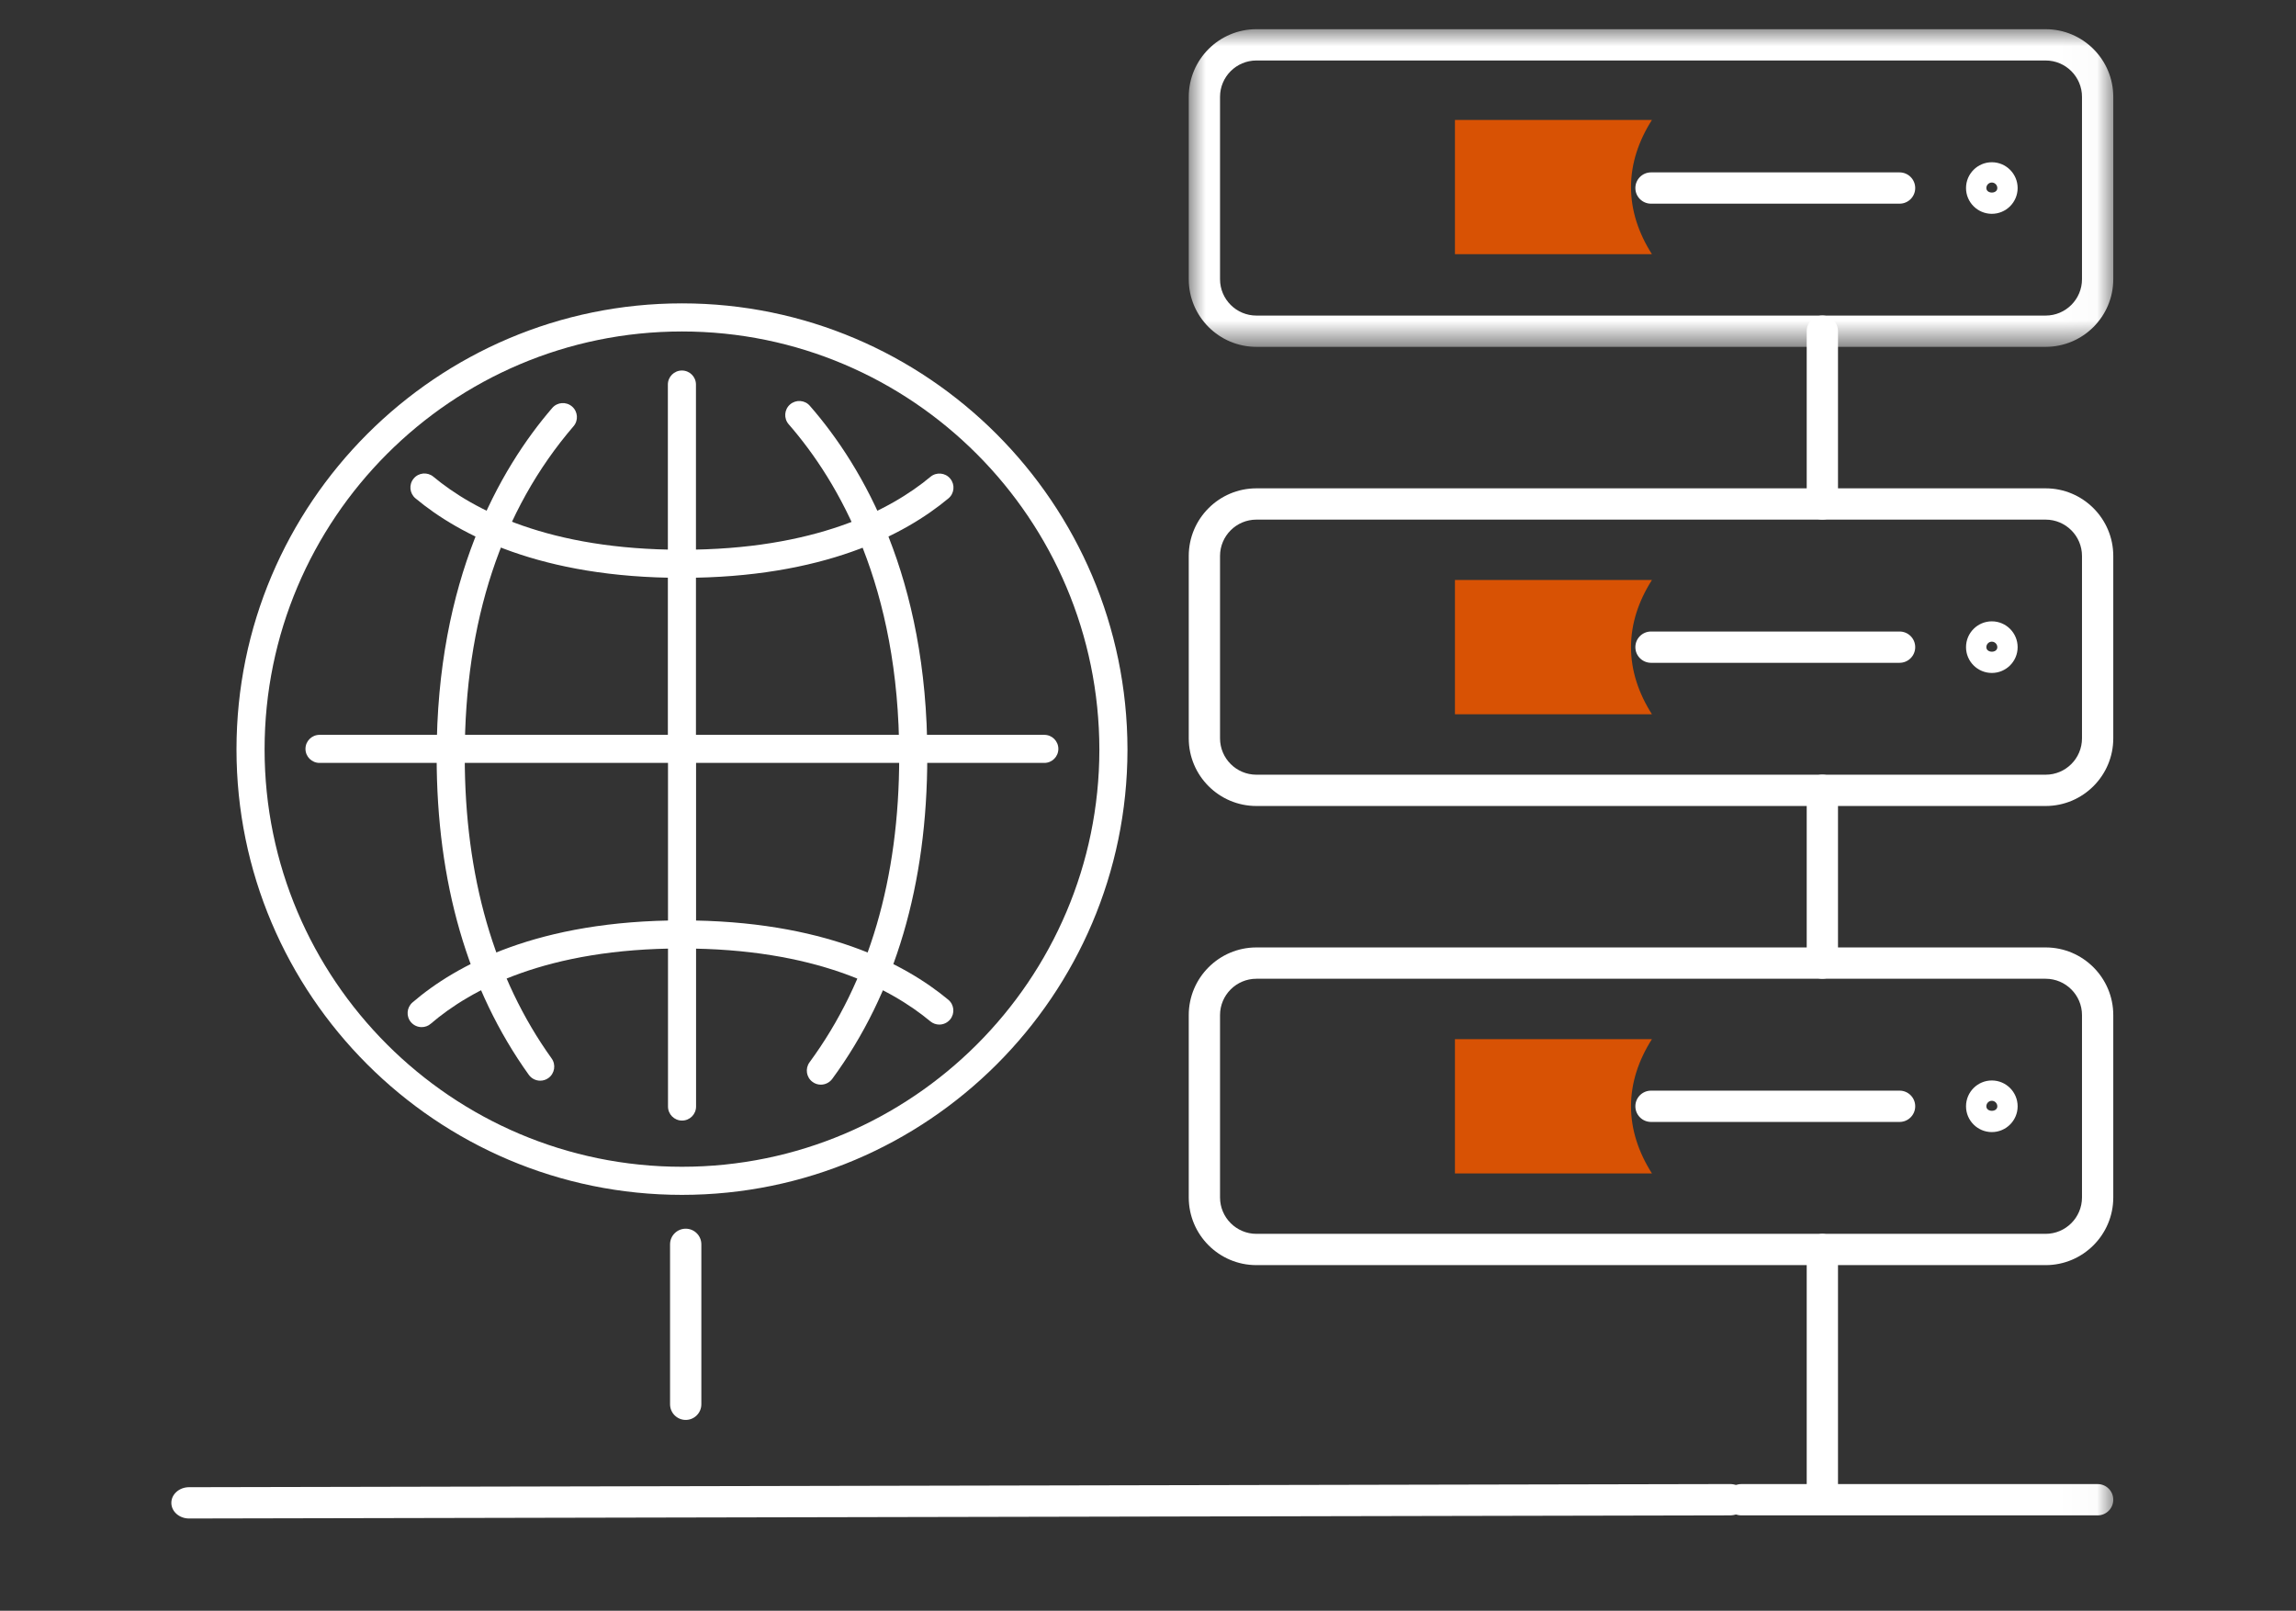
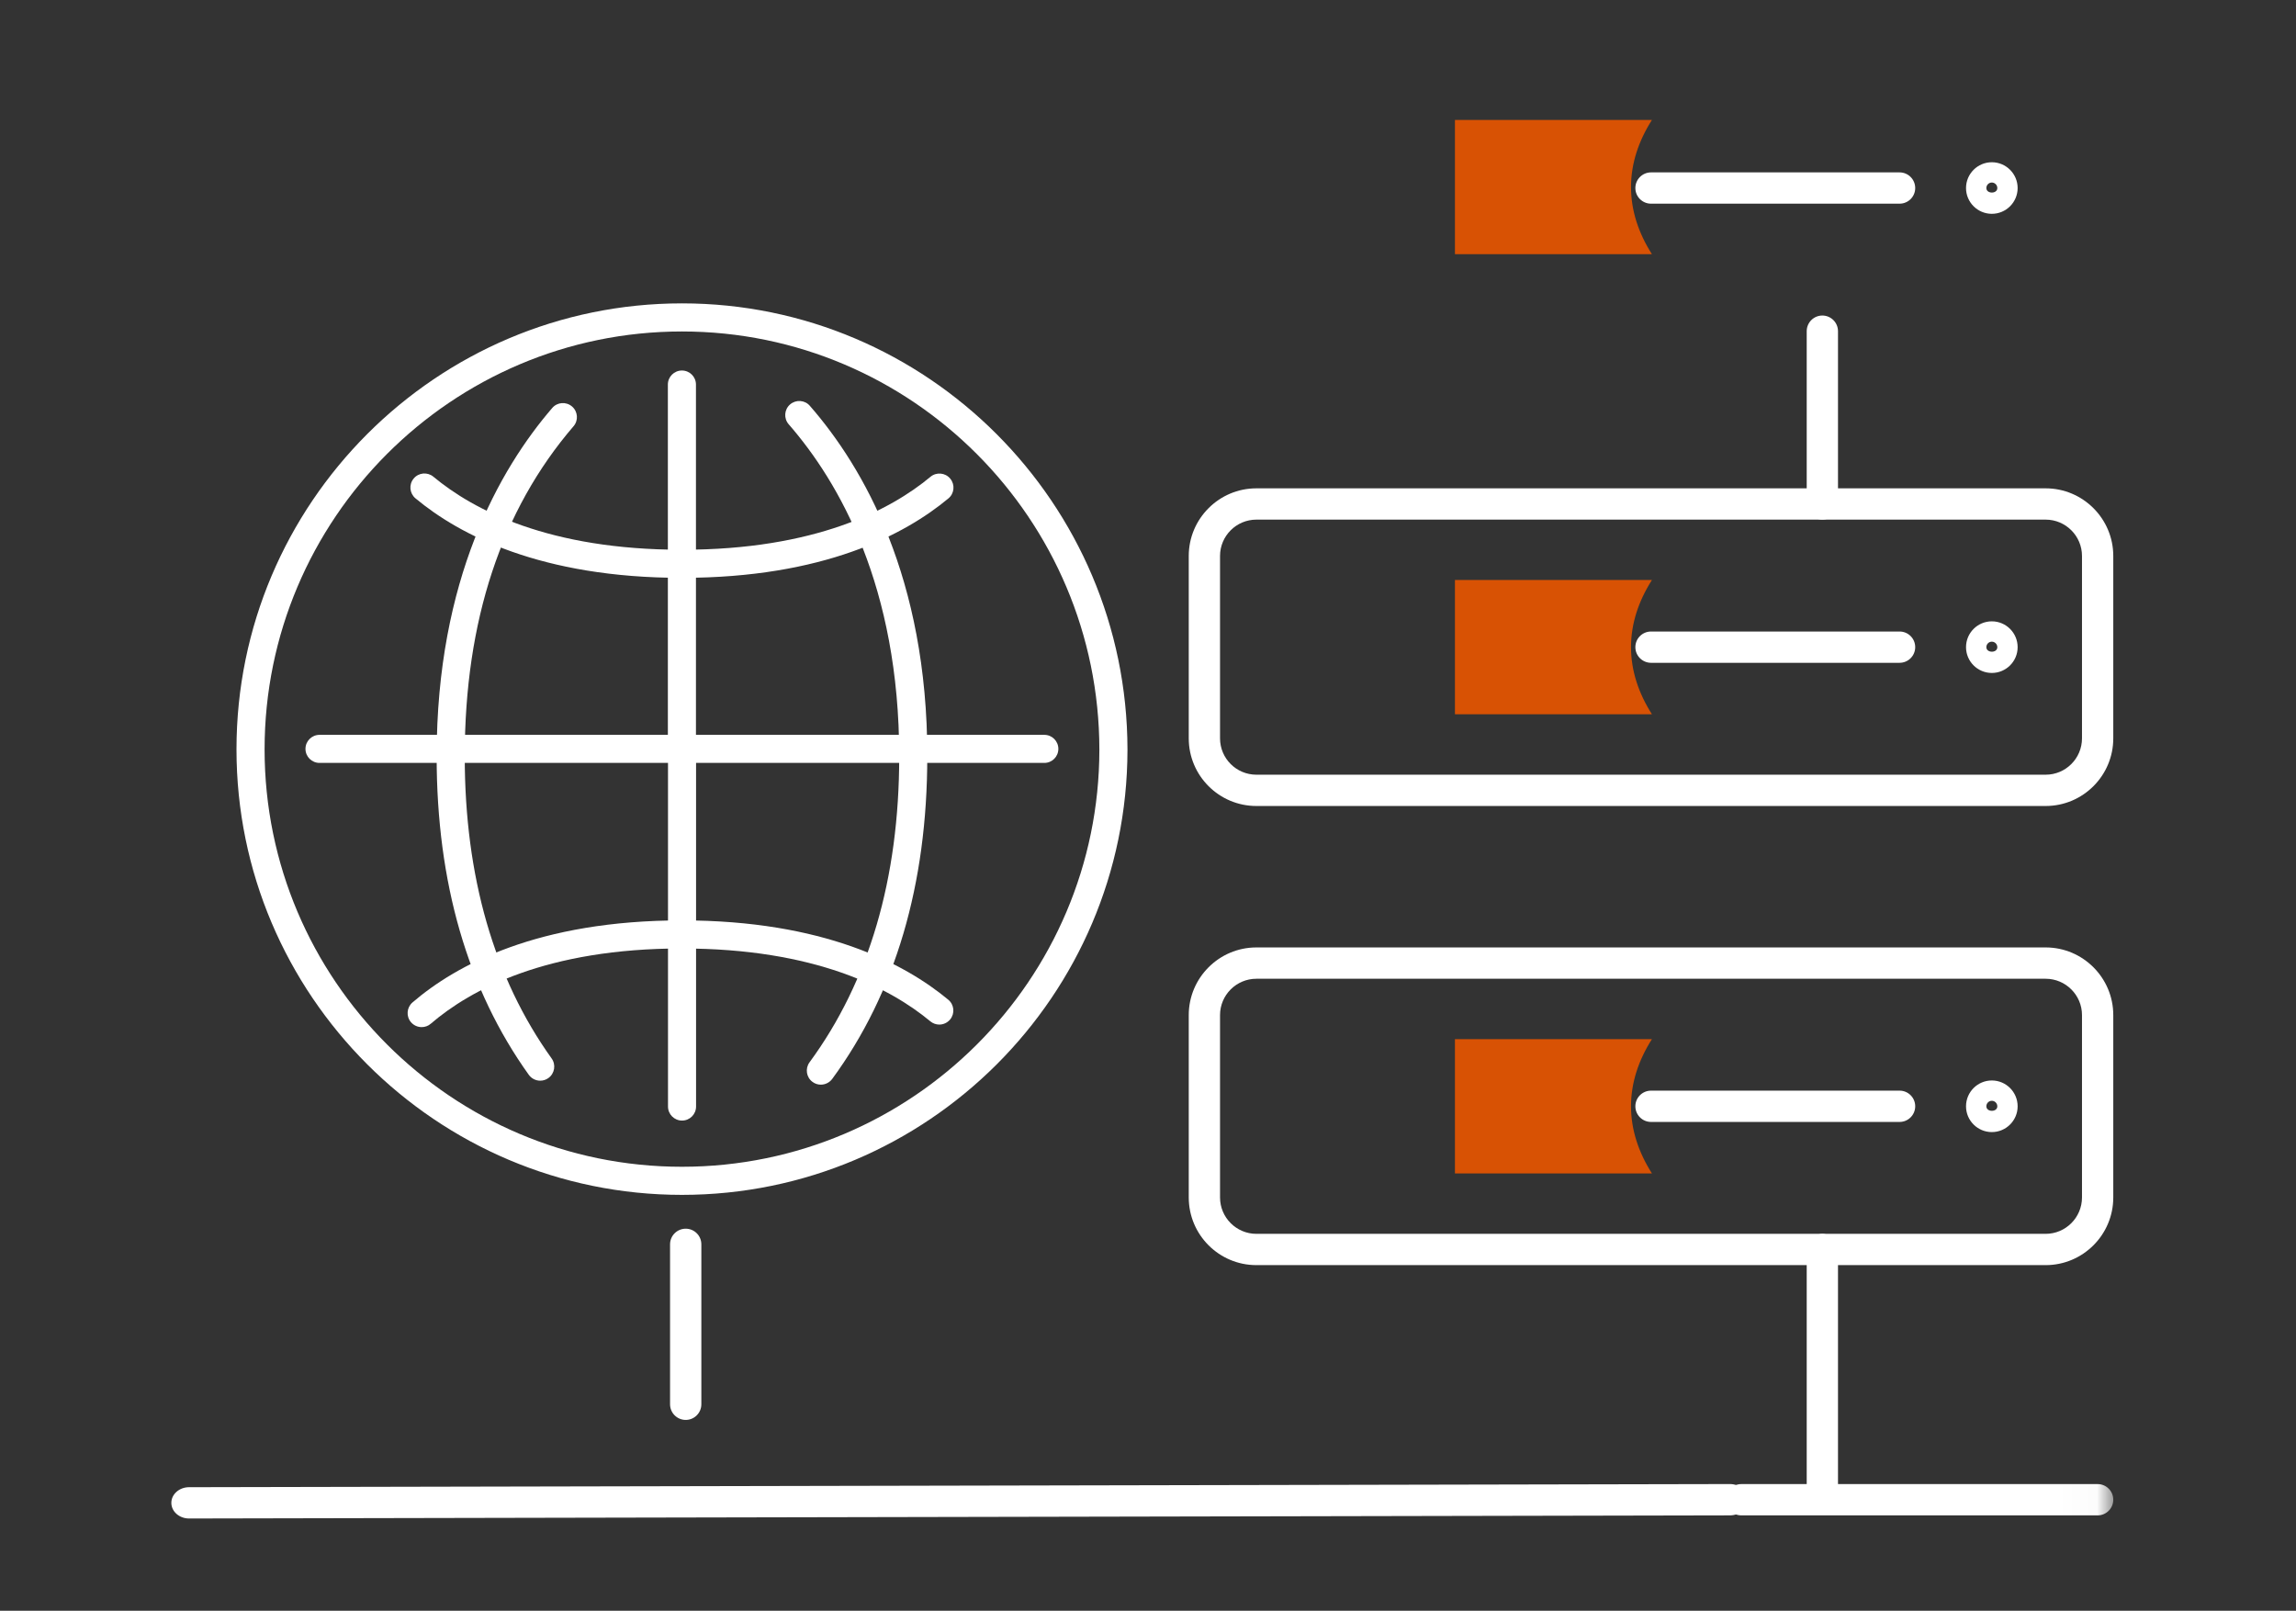
<svg xmlns="http://www.w3.org/2000/svg" xmlns:xlink="http://www.w3.org/1999/xlink" width="67px" height="47px" viewBox="0 0 67 47" version="1.1">
  <rect x="0" y="0" width="67" height="47" fill="#333333" stroke="none" />
  <title>Group 30</title>
  <defs>
    <polygon id="path-1" points="0 0 26.979 0 26.979 9.269 0 9.269" />
    <polygon id="path-3" points="-34.288 46 26.979 46 26.979 0 -34.288 0" />
  </defs>
  <g id="UI-kit" stroke="none" stroke-width="1" fill="none" fill-rule="evenodd">
    <g transform="translate(-341, -662)" id="Group-30">
      <g transform="translate(346, 662.85)" id="Group-4">
        <g id="Group-2" transform="translate(1.901, 8.002)" fill="#FFFFFF">
          <path d="M23.574,13.409 L2.423,13.409 C2.197,13.409 2.013,13.226 2.013,12.999 C2.013,12.773 2.197,12.59 2.423,12.59 L23.574,12.59 C23.8,12.59 23.983,12.773 23.983,12.999 C23.983,13.226 23.8,13.409 23.574,13.409" id="Fill-1" />
          <path d="M12.998,13.423 C12.772,13.423 12.588,13.24 12.588,13.013 L12.588,2.369 C12.588,2.142 12.772,1.959 12.998,1.959 C13.224,1.959 13.408,2.142 13.408,2.369 L13.408,13.013 C13.408,13.24 13.224,13.423 12.998,13.423" id="Fill-3" />
          <path d="M13.002,23.845 C12.775,23.845 12.592,23.662 12.592,23.435 L12.592,12.999 C12.592,12.773 12.775,12.59 13.002,12.59 C13.228,12.59 13.411,12.773 13.411,12.999 L13.411,23.435 C13.411,23.662 13.228,23.845 13.002,23.845" id="Fill-5" />
          <path d="M13,0.82 C6.283,0.82 0.82,6.29 0.82,13.013 C0.82,19.73 6.283,25.193 13,25.193 C19.714,25.193 25.175,19.734 25.18,13.023 C25.175,6.294 19.714,0.82 13,0.82 M13,26.013 C5.832,26.013 0,20.181 0,13.013 C0,5.838 5.832,0 13,0 C20.161,0 25.987,5.834 26,13.009 L26,13.013 L26,13.023 L26,13.033 L26,13.037 C25.987,20.195 20.161,26.013 13,26.013" id="Fill-7" />
          <path d="M6.251,13.62 C6.025,13.62 5.841,13.436 5.841,13.21 C5.841,8.055 7.675,4.84 9.214,3.052 C9.361,2.88 9.619,2.861 9.792,3.009 C9.963,3.156 9.983,3.415 9.835,3.586 C7.729,6.035 6.661,9.272 6.661,13.21 C6.661,13.436 6.477,13.62 6.251,13.62" id="Fill-9" />
          <path d="M19.749,13.62 C19.523,13.62 19.339,13.436 19.339,13.21 C19.339,8.264 17.585,5.215 16.114,3.528 C15.965,3.357 15.983,3.098 16.153,2.95 C16.325,2.801 16.583,2.818 16.731,2.989 C18.295,4.781 20.159,8.01 20.159,13.21 C20.159,13.436 19.975,13.62 19.749,13.62" id="Fill-11" />
          <path d="M17.052,22.797 C16.968,22.797 16.883,22.772 16.81,22.717 C16.627,22.584 16.589,22.327 16.722,22.145 C18.459,19.782 19.339,16.78 19.339,13.222 C19.339,12.996 19.522,12.812 19.749,12.812 C19.975,12.812 20.158,12.996 20.158,13.222 C20.158,16.958 19.225,20.124 17.384,22.63 C17.303,22.739 17.178,22.797 17.052,22.797" id="Fill-13" />
          <path d="M8.863,22.681 C8.735,22.681 8.61,22.621 8.53,22.51 C6.746,20.021 5.841,16.896 5.841,13.223 C5.841,12.997 6.025,12.813 6.251,12.813 C6.477,12.813 6.661,12.997 6.661,13.223 C6.661,16.721 7.514,19.685 9.196,22.032 C9.328,22.216 9.285,22.473 9.102,22.604 C9.029,22.657 8.946,22.681 8.863,22.681" id="Fill-15" />
          <path d="M12.998,8.009 C8.876,8.009 6.494,6.748 5.223,5.689 C5.049,5.543 5.025,5.285 5.17,5.112 C5.315,4.936 5.574,4.914 5.747,5.059 C6.915,6.031 9.12,7.189 12.998,7.189 C13.224,7.189 13.408,7.373 13.408,7.599 C13.408,7.825 13.224,8.009 12.998,8.009" id="Fill-17" />
          <path d="M13.002,8.009 C12.775,8.009 12.592,7.825 12.592,7.599 C12.592,7.373 12.775,7.189 13.002,7.189 C16.878,7.189 19.084,6.032 20.251,5.061 C20.423,4.916 20.684,4.939 20.828,5.114 C20.973,5.288 20.949,5.547 20.775,5.691 C19.504,6.749 17.123,8.009 13.002,8.009" id="Fill-19" />
          <path d="M20.509,21.044 C20.417,21.044 20.324,21.013 20.247,20.949 C19.079,19.979 16.875,18.824 13.002,18.824 C12.776,18.824 12.592,18.64 12.592,18.414 C12.592,18.188 12.776,18.004 13.002,18.004 C17.12,18.004 19.499,19.262 20.771,20.319 C20.945,20.463 20.969,20.721 20.825,20.895 C20.743,20.993 20.626,21.044 20.509,21.044" id="Fill-21" />
          <path d="M5.403,21.118 C5.288,21.118 5.174,21.07 5.092,20.975 C4.945,20.804 4.965,20.546 5.136,20.398 C6.406,19.306 8.802,18.004 12.998,18.004 C13.224,18.004 13.407,18.187 13.407,18.413 C13.407,18.64 13.224,18.823 12.998,18.823 C9.053,18.823 6.836,20.018 5.67,21.019 C5.593,21.087 5.498,21.118 5.403,21.118" id="Fill-23" />
        </g>
        <path d="M48.178,43.152 C47.926,43.152 47.722,42.858 47.722,42.497 L47.722,35.806 C47.722,35.445 47.926,35.152 48.178,35.152 C48.43,35.152 48.635,35.445 48.635,35.806 L48.635,42.497 C48.635,42.858 48.43,43.152 48.178,43.152" id="Fill-25" fill="#FFFFFF" />
        <g id="Group" transform="translate(29.689, 0.002)">
          <path d="M1.974,27.707 C1.389,27.707 0.913,28.183 0.913,28.767 L0.913,34.088 C0.913,34.674 1.389,35.15 1.974,35.15 L25.005,35.15 C25.59,35.15 26.066,34.674 26.066,34.088 L26.066,28.767 C26.066,28.183 25.59,27.707 25.005,27.707 L1.974,27.707 Z M1.974,36.063 C0.885,36.063 0,35.178 0,34.088 L0,28.767 C0,27.68 0.885,26.793 1.974,26.793 L25.005,26.793 C26.094,26.793 26.979,27.68 26.979,28.767 L26.979,34.088 C26.979,35.178 26.094,36.063 25.005,36.063 L1.974,36.063 Z" id="Fill-27" fill="#FFFFFF" />
          <path d="M13.49,31.885 C13.238,31.885 13.033,31.68 13.033,31.428 C13.033,31.176 13.238,30.972 13.49,30.972 L20.743,30.972 C20.995,30.972 21.199,31.176 21.199,31.428 C21.199,31.68 20.995,31.885 20.743,31.885 L13.49,31.885 Z" id="Fill-29" fill="#FFFFFF" />
          <path d="M23.275,31.429 C23.276,31.604 23.596,31.605 23.595,31.429 C23.595,31.341 23.523,31.268 23.435,31.268 C23.346,31.268 23.275,31.341 23.275,31.429 Z M22.682,31.429 C22.682,31.012 23.02,30.675 23.435,30.675 C23.85,30.675 24.188,31.012 24.188,31.429 C24.188,31.844 23.85,32.181 23.435,32.181 C23.02,32.181 22.682,31.844 22.682,31.429 Z" id="Fill-31" fill="#FFFFFF" />
          <path d="M1.974,14.31 C1.389,14.31 0.913,14.786 0.913,15.37 L0.913,20.692 C0.913,21.278 1.389,21.753 1.974,21.753 L25.005,21.753 C25.59,21.753 26.066,21.278 26.066,20.692 L26.066,15.37 C26.066,14.786 25.59,14.31 25.005,14.31 L1.974,14.31 Z M1.974,22.666 C0.885,22.666 0,21.781 0,20.692 L0,15.37 C0,14.283 0.885,13.397 1.974,13.397 L25.005,13.397 C26.094,13.397 26.979,14.283 26.979,15.37 L26.979,20.692 C26.979,21.781 26.094,22.666 25.005,22.666 L1.974,22.666 Z" id="Fill-33" fill="#FFFFFF" />
          <path d="M13.49,18.488 C13.238,18.488 13.033,18.283 13.033,18.031 C13.033,17.779 13.238,17.575 13.49,17.575 L20.743,17.575 C20.995,17.575 21.199,17.779 21.199,18.031 C21.199,18.283 20.995,18.488 20.743,18.488 L13.49,18.488 Z" id="Fill-35" fill="#FFFFFF" />
          <path d="M23.275,18.032 C23.276,18.207 23.596,18.209 23.595,18.032 C23.595,17.944 23.523,17.871 23.435,17.871 C23.346,17.871 23.275,17.944 23.275,18.032 Z M22.682,18.032 C22.682,17.615 23.02,17.278 23.435,17.278 C23.85,17.278 24.188,17.615 24.188,18.032 C24.188,18.447 23.85,18.784 23.435,18.784 C23.02,18.784 22.682,18.447 22.682,18.032 Z" id="Fill-37" fill="#FFFFFF" />
          <mask id="mask-2" fill="white">
            <use xlink:href="#path-1" />
          </mask>
          <g id="Clip-40" />
-           <path d="M1.974,0.913 C1.389,0.913 0.913,1.389 0.913,1.973 L0.913,7.295 C0.913,7.881 1.389,8.356 1.974,8.356 L25.005,8.356 C25.59,8.356 26.066,7.881 26.066,7.295 L26.066,1.973 C26.066,1.389 25.59,0.913 25.005,0.913 L1.974,0.913 Z M1.974,9.269 C0.885,9.269 0,8.384 0,7.295 L0,1.973 C0,0.886 0.885,-0 1.974,-0 L25.005,-0 C26.094,-0 26.979,0.886 26.979,1.973 L26.979,7.295 C26.979,8.384 26.094,9.269 25.005,9.269 L1.974,9.269 Z" id="Fill-39" fill="#FFFFFF" mask="url(#mask-2)" />
          <path d="M13.49,5.091 C13.238,5.091 13.033,4.887 13.033,4.635 C13.033,4.383 13.238,4.178 13.49,4.178 L20.743,4.178 C20.995,4.178 21.199,4.383 21.199,4.635 C21.199,4.887 20.995,5.091 20.743,5.091 L13.49,5.091 Z" id="Fill-42" fill="#FFFFFF" mask="url(#mask-2)" />
          <path d="M23.275,4.635 C23.276,4.81 23.596,4.811 23.595,4.635 C23.595,4.547 23.523,4.474 23.435,4.474 C23.346,4.474 23.275,4.547 23.275,4.635 Z M22.682,4.635 C22.682,4.22 23.02,3.882 23.435,3.882 C23.85,3.882 24.188,4.22 24.188,4.635 C24.188,5.05 23.85,5.387 23.435,5.387 C23.02,5.387 22.682,5.05 22.682,4.635 Z" id="Fill-44" fill="#FFFFFF" mask="url(#mask-2)" />
          <mask id="mask-4" fill="white">
            <use xlink:href="#path-3" />
          </mask>
          <g id="Clip-53" />
          <path d="M16.124,43.365 C15.872,43.365 15.668,43.16 15.668,42.908 C15.668,42.656 15.872,42.452 16.124,42.452 L26.523,42.452 C26.775,42.452 26.979,42.656 26.979,42.908 C26.979,43.16 26.775,43.365 26.523,43.365 L16.124,43.365 Z" id="Fill-56" fill="#FFFFFF" mask="url(#mask-4)" />
        </g>
        <g id="Group-41" transform="translate(34.689, 0)" />
        <path d="M15.01,40.582 C14.758,40.582 14.553,40.377 14.553,40.125 L14.553,35.458 C14.553,35.206 14.758,35.002 15.01,35.002 C15.262,35.002 15.466,35.206 15.466,35.458 L15.466,40.125 C15.466,40.377 15.262,40.582 15.01,40.582" id="Fill-46" fill="#FFFFFF" />
-         <path d="M48.178,27.708 C47.926,27.708 47.722,27.504 47.722,27.252 L47.722,22.211 C47.722,21.959 47.926,21.754 48.178,21.754 C48.43,21.754 48.635,21.959 48.635,22.211 L48.635,27.252 C48.635,27.504 48.43,27.708 48.178,27.708" id="Fill-48" fill="#FFFFFF" />
        <path d="M48.178,14.311 C47.926,14.311 47.722,14.107 47.722,13.855 L47.722,8.814 C47.722,8.562 47.926,8.357 48.178,8.357 C48.43,8.357 48.635,8.562 48.635,8.814 L48.635,13.855 C48.635,14.107 48.43,14.311 48.178,14.311" id="Fill-50" fill="#FFFFFF" />
        <path d="M0.517,43.458 C0.232,43.458 0,43.254 0,43.002 C0,42.75 0.232,42.545 0.517,42.545 L45.483,42.453 C45.768,42.453 46,42.658 46,42.91 C46,43.162 45.768,43.367 45.483,43.367 L0.517,43.458 Z" id="Fill-55" fill="#FFFFFF" />
        <path d="M42.595,18.033 C42.595,17.351 42.811,16.694 43.205,16.074 L37.457,16.074 L37.457,19.991 L43.205,19.991 C42.811,19.371 42.595,18.714 42.595,18.033" id="Fill-59" fill="#D85204" />
        <path d="M42.595,4.609 C42.595,3.927 42.811,3.27 43.205,2.65 L37.457,2.65 L37.457,6.567 L43.205,6.567 C42.811,5.947 42.595,5.29 42.595,4.609" id="Fill-59-Copy" fill="#D85204" />
        <path d="M42.595,31.43 C42.595,30.748 42.811,30.091 43.205,29.471 L37.457,29.471 L37.457,33.389 L43.205,33.389 C42.811,32.768 42.595,32.11 42.595,31.43" id="Fill-60" fill="#D85204" />
      </g>
    </g>
  </g>
</svg>